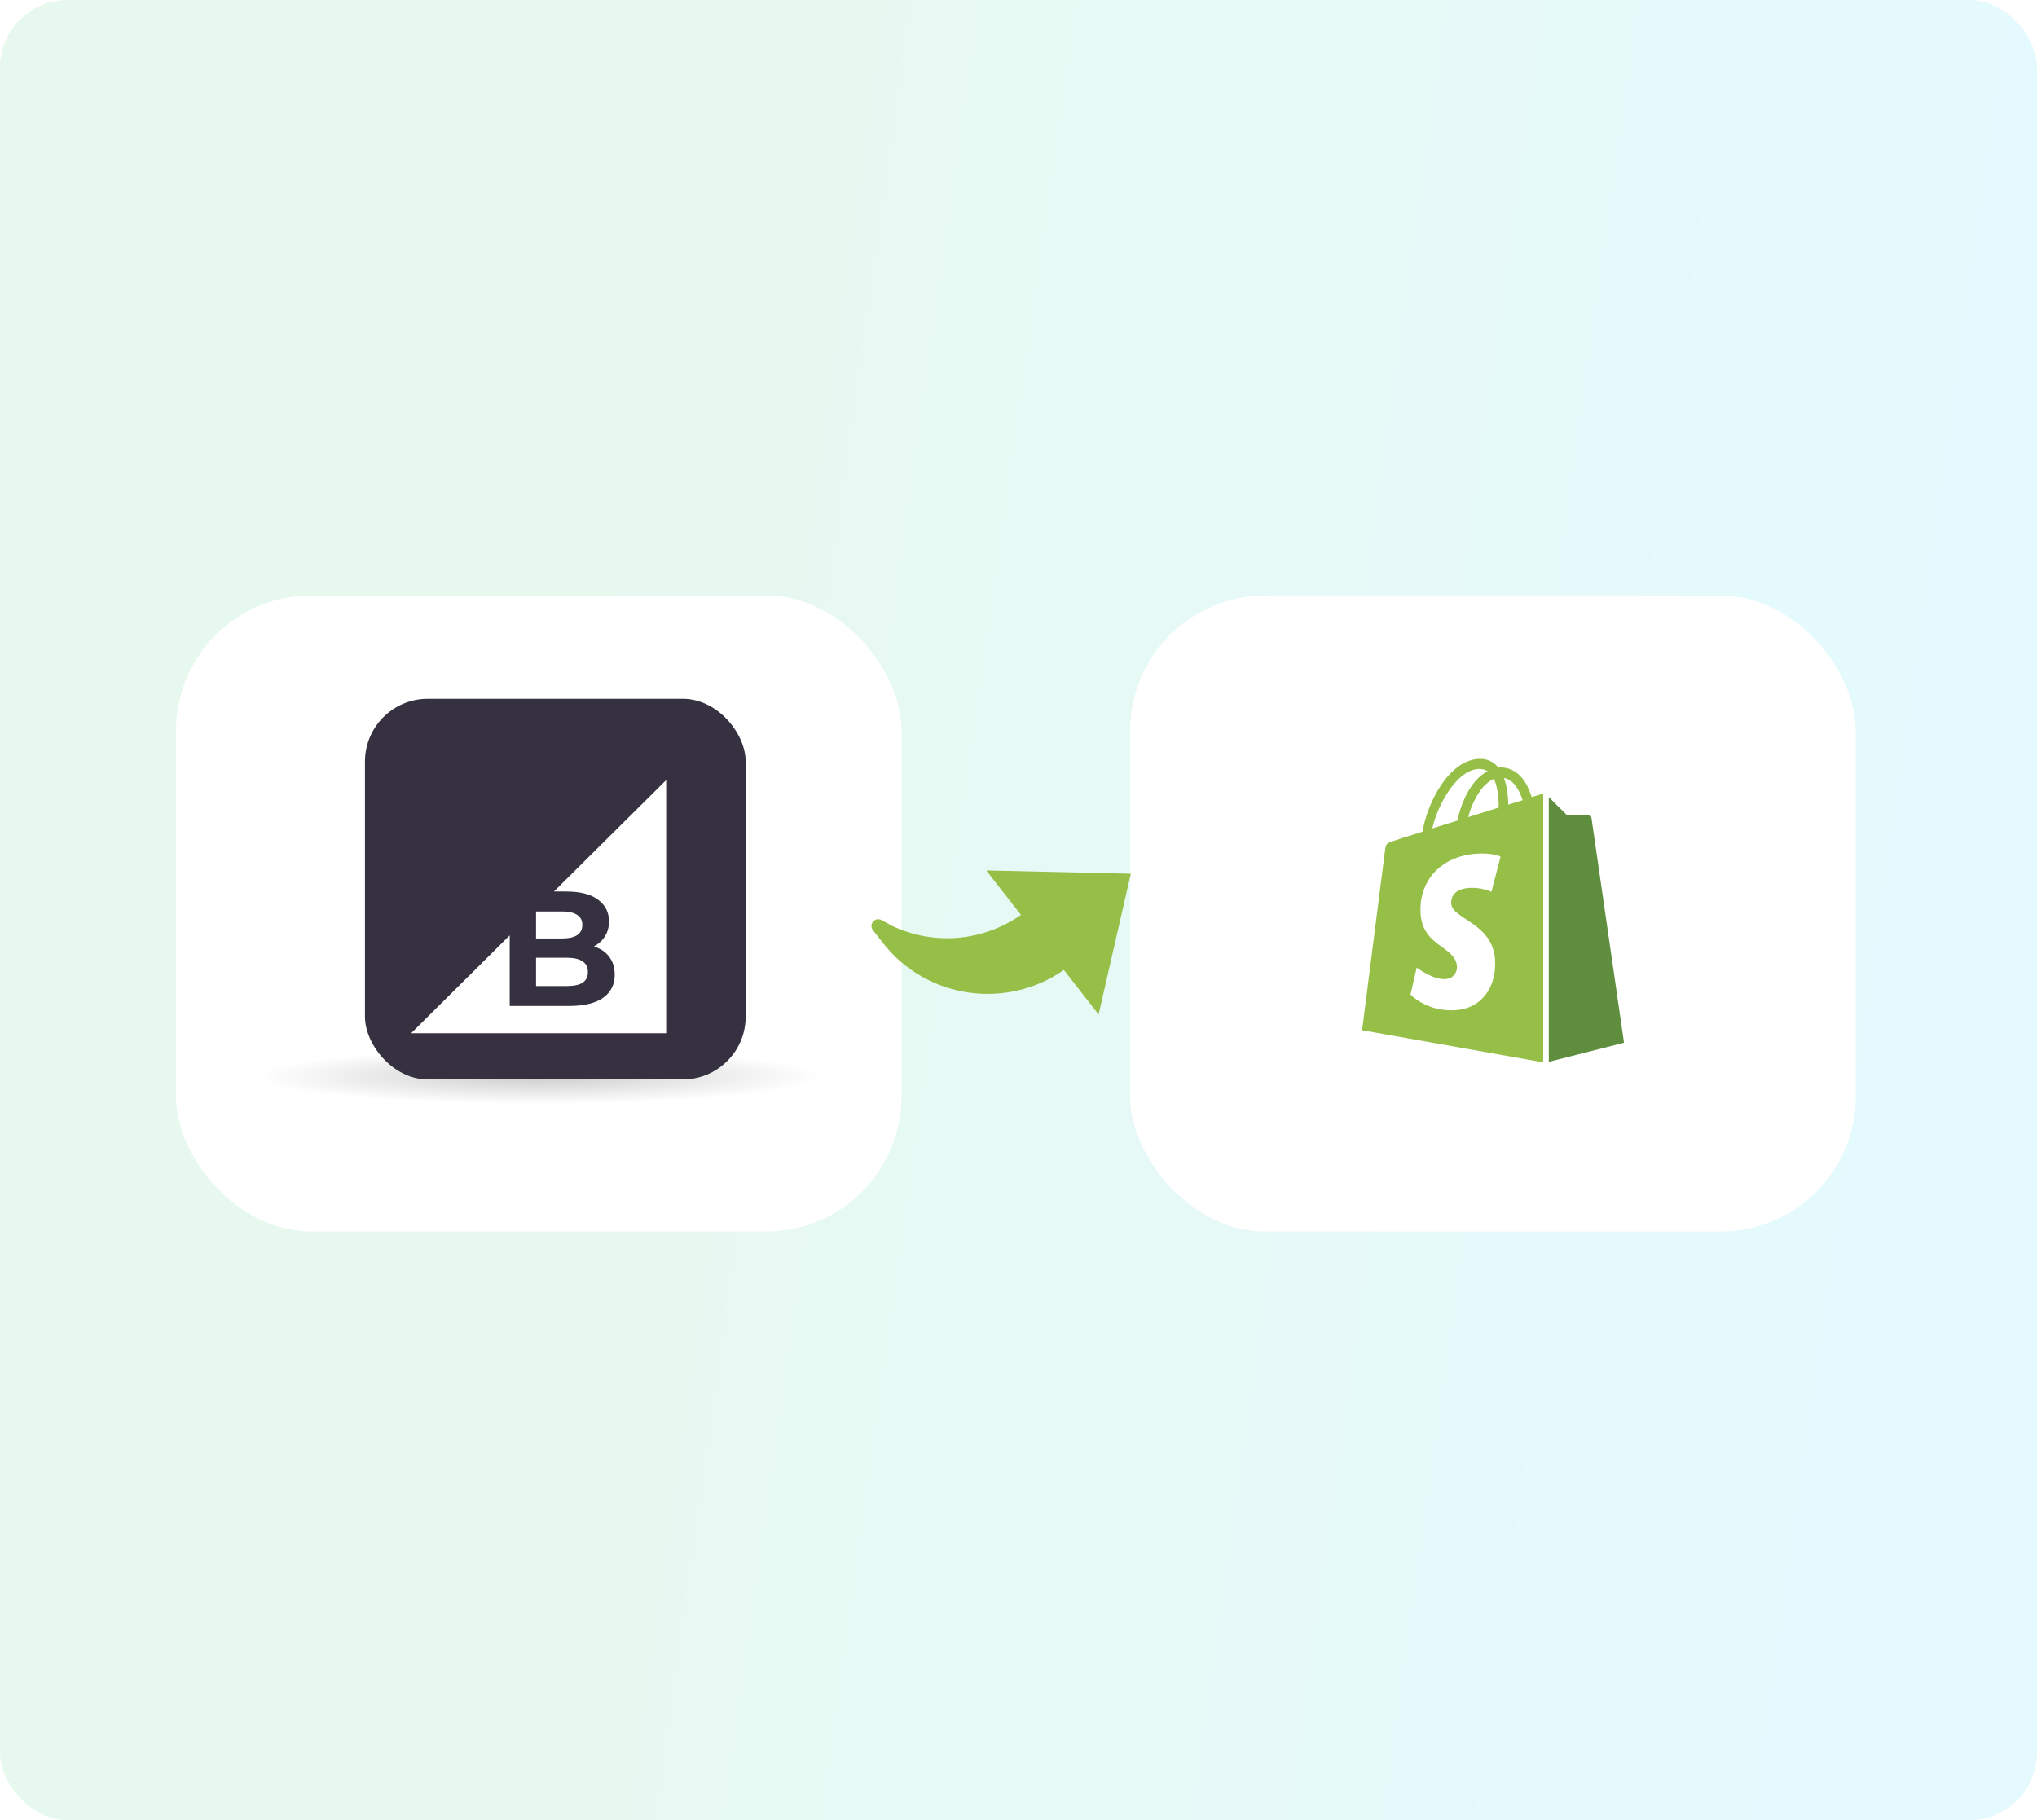
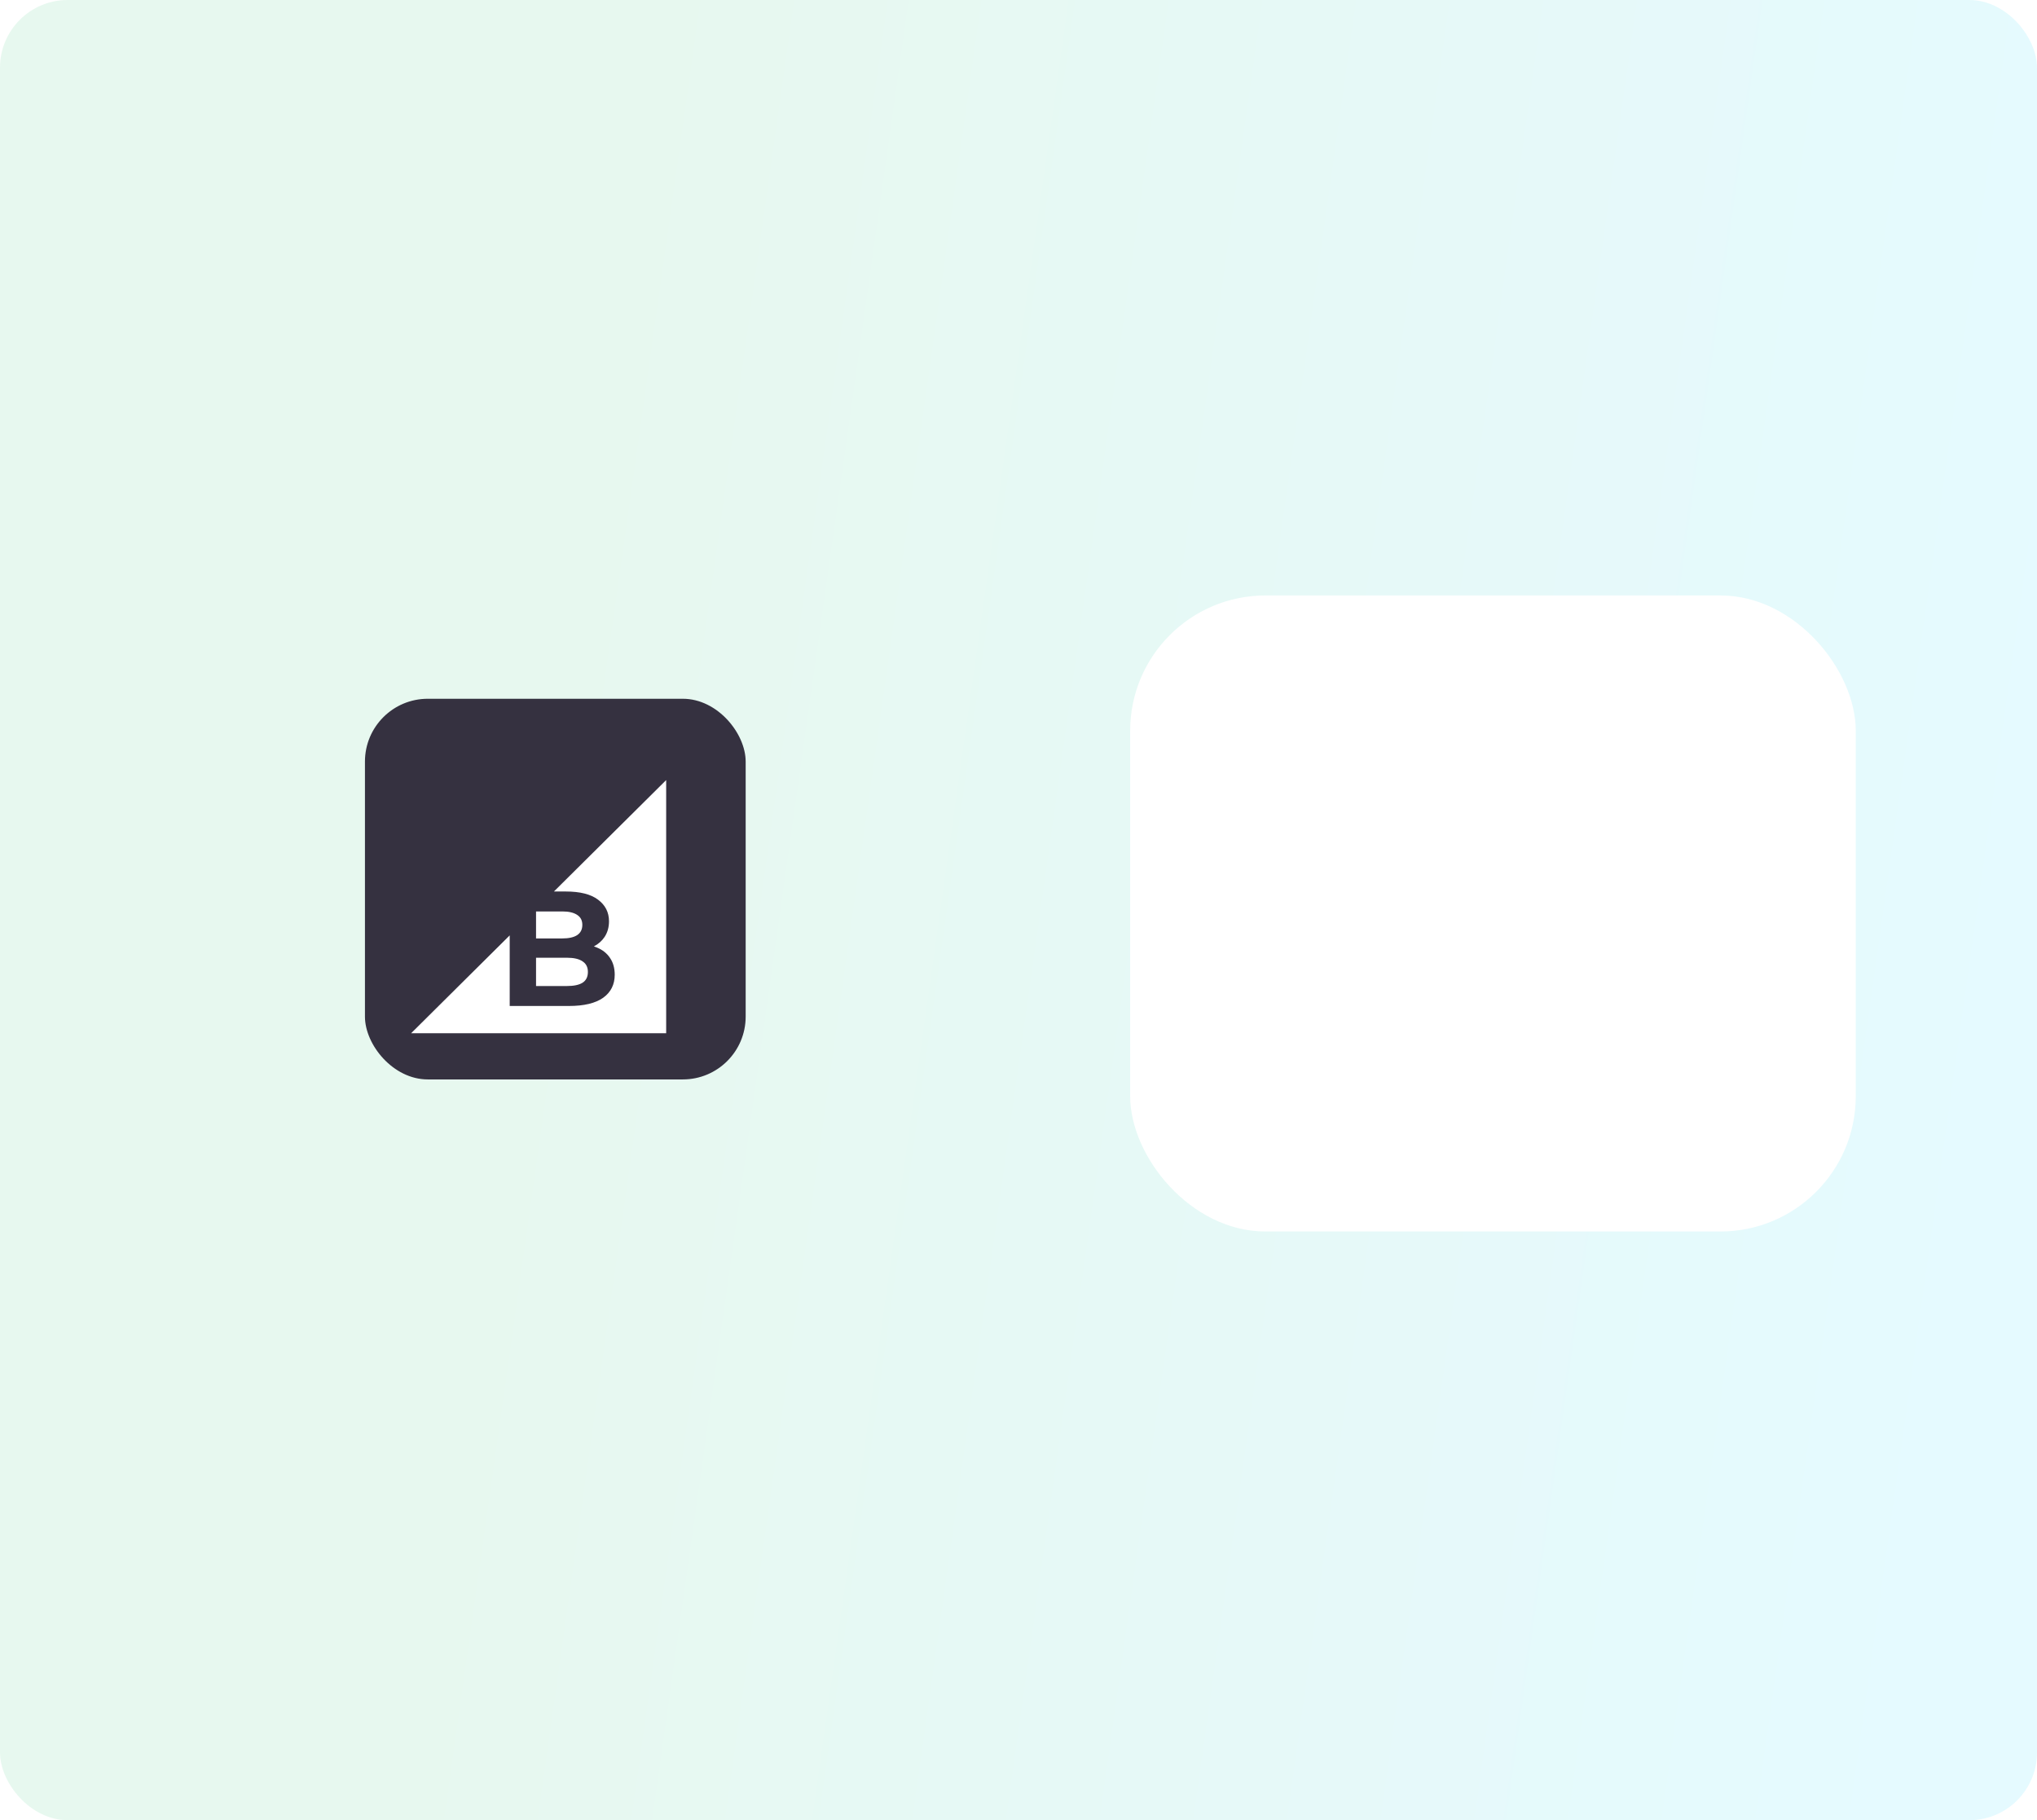
<svg xmlns="http://www.w3.org/2000/svg" width="301" height="269" viewBox="0 0 301 269" fill="none">
  <rect width="301" height="269" rx="10" fill="white" />
  <rect opacity="0.1" width="301" height="269" rx="10" fill="url(#paint0_linear_13938_10809)" />
-   <rect x="26" y="88" width="107.219" height="94" rx="20" fill="white" />
  <rect x="167" y="88" width="107.219" height="94" rx="20" fill="white" />
-   <path d="M227.646 117.399C227.646 117.399 227.15 117.543 226.336 117.797C226.194 117.326 225.982 116.783 225.699 116.204C224.778 114.394 223.398 113.417 221.77 113.417C221.663 113.417 221.557 113.417 221.416 113.453C221.38 113.381 221.309 113.344 221.274 113.272C220.566 112.476 219.646 112.114 218.548 112.15C216.424 112.222 214.3 113.779 212.601 116.566C211.398 118.521 210.477 120.982 210.229 122.901C207.787 123.661 206.088 124.204 206.052 124.24C204.813 124.638 204.778 124.675 204.636 125.869C204.53 126.774 201.273 152.258 201.273 152.258L228.035 157V117.362C227.823 117.362 227.717 117.399 227.646 117.399ZM221.451 119.353C220.035 119.788 218.477 120.295 216.955 120.765C217.38 119.064 218.23 117.362 219.221 116.24C219.61 115.842 220.141 115.372 220.743 115.082C221.345 116.385 221.486 118.159 221.451 119.353ZM218.548 113.634C219.044 113.634 219.469 113.743 219.823 113.96C219.256 114.249 218.69 114.72 218.159 115.263C216.814 116.747 215.787 119.064 215.362 121.272C214.088 121.67 212.814 122.068 211.645 122.43C212.424 118.955 215.291 113.706 218.548 113.634ZM214.442 133.543C214.584 135.86 220.566 136.367 220.92 141.833C221.168 146.14 218.69 149.072 215.115 149.29C210.796 149.579 208.424 146.973 208.424 146.973L209.344 142.991C209.344 142.991 211.716 144.837 213.628 144.692C214.867 144.62 215.327 143.57 215.291 142.846C215.115 139.806 210.229 139.987 209.911 134.991C209.628 130.792 212.318 126.557 218.265 126.159C220.566 126.014 221.734 126.593 221.734 126.593L220.389 131.806C220.389 131.806 218.867 131.082 217.061 131.227C214.442 131.408 214.407 133.109 214.442 133.543ZM222.867 118.919C222.867 117.833 222.725 116.276 222.23 114.973C223.858 115.299 224.637 117.145 224.991 118.267C224.354 118.448 223.646 118.666 222.867 118.919Z" fill="#95BF47" />
-   <path d="M228.859 156.928L239.975 154.104C239.975 154.104 235.196 121.055 235.16 120.838C235.125 120.621 234.948 120.476 234.771 120.476C234.594 120.476 231.479 120.403 231.479 120.403C231.479 120.403 229.567 118.521 228.859 117.797V156.928Z" fill="#5E8E3E" />
  <g opacity="0.2" filter="url(#filter0_f_13938_10809)">
-     <ellipse cx="79.5" cy="159.088" rx="41.5" ry="4.042" fill="url(#paint1_radial_13938_10809)" />
-   </g>
+     </g>
  <g filter="url(#filter1_i_13938_10809)">
    <rect x="51.469" y="106" width="56.258" height="56.258" rx="9.285" fill="#353140" />
  </g>
  <path fill-rule="evenodd" clip-rule="evenodd" d="M98.438 115.286V152.7H60.75L75.317 138.238V148.671H84.067C86.291 148.671 87.975 148.268 89.119 147.463C90.263 146.641 90.835 145.505 90.835 144.055C90.835 143.072 90.601 142.242 90.134 141.565C89.683 140.888 89.046 140.381 88.225 140.042C88.073 139.977 87.918 139.918 87.759 139.865C88.417 139.519 88.943 139.054 89.336 138.471C89.771 137.81 89.989 137.037 89.989 136.151C89.989 134.829 89.449 133.766 88.37 132.96C87.306 132.154 85.711 131.752 83.584 131.752H81.852L98.438 115.286ZM83.777 145.722H79.209V141.541H83.777C84.792 141.541 85.558 141.718 86.073 142.073C86.605 142.411 86.871 142.935 86.871 143.644C86.871 144.369 86.605 144.901 86.073 145.239C85.558 145.561 84.792 145.722 83.777 145.722ZM79.209 138.689V134.7H83.1C84.051 134.7 84.776 134.87 85.276 135.208C85.791 135.53 86.049 136.022 86.049 136.682C86.049 137.359 85.791 137.867 85.276 138.205C84.776 138.527 84.051 138.689 83.1 138.689H79.209Z" fill="white" />
-   <path d="M157.205 143.346C148.733 149.272 136.915 147.621 130.484 139.376L128.993 137.464C128.324 136.607 129.311 135.449 130.263 135.973L131.791 136.813C138.014 139.778 145.263 139.124 150.864 135.215L145.735 128.639L167.095 129.128L162.338 149.926L157.205 143.346Z" fill="#95BF47" />
  <defs>
    <filter id="filter0_f_13938_10809" x="35.305" y="152.351" width="88.39" height="13.474" filterUnits="userSpaceOnUse" color-interpolation-filters="sRGB">
      <feFlood flood-opacity="0" result="BackgroundImageFix" />
      <feBlend mode="normal" in="SourceGraphic" in2="BackgroundImageFix" result="shape" />
      <feGaussianBlur stdDeviation="1.347" result="effect1_foregroundBlur_13938_10809" />
    </filter>
    <filter id="filter1_i_13938_10809" x="51.469" y="103.269" width="58.716" height="58.989" filterUnits="userSpaceOnUse" color-interpolation-filters="sRGB">
      <feFlood flood-opacity="0" result="BackgroundImageFix" />
      <feBlend mode="normal" in="SourceGraphic" in2="BackgroundImageFix" result="shape" />
      <feColorMatrix in="SourceAlpha" type="matrix" values="0 0 0 0 0 0 0 0 0 0 0 0 0 0 0 0 0 0 127 0" result="hardAlpha" />
      <feOffset dx="2.458" dy="-2.731" />
      <feGaussianBlur stdDeviation="6.623" />
      <feComposite in2="hardAlpha" operator="arithmetic" k2="-1" k3="1" />
      <feColorMatrix type="matrix" values="0 0 0 0 1 0 0 0 0 1 0 0 0 0 1 0 0 0 0.4 0" />
      <feBlend mode="normal" in2="shape" result="effect1_innerShadow_13938_10809" />
    </filter>
    <linearGradient id="paint0_linear_13938_10809" x1="-4.575" y1="32.453" x2="327.744" y2="79.303" gradientUnits="userSpaceOnUse">
      <stop offset="0.285" stop-color="#15C064" />
      <stop offset="0.918" stop-color="#00D1FF" />
    </linearGradient>
    <radialGradient id="paint1_radial_13938_10809" cx="0" cy="0" r="1" gradientUnits="userSpaceOnUse" gradientTransform="translate(79.5 159.088) scale(41.5 4.042)">
      <stop />
      <stop offset="1" stop-opacity="0" />
    </radialGradient>
  </defs>
</svg>